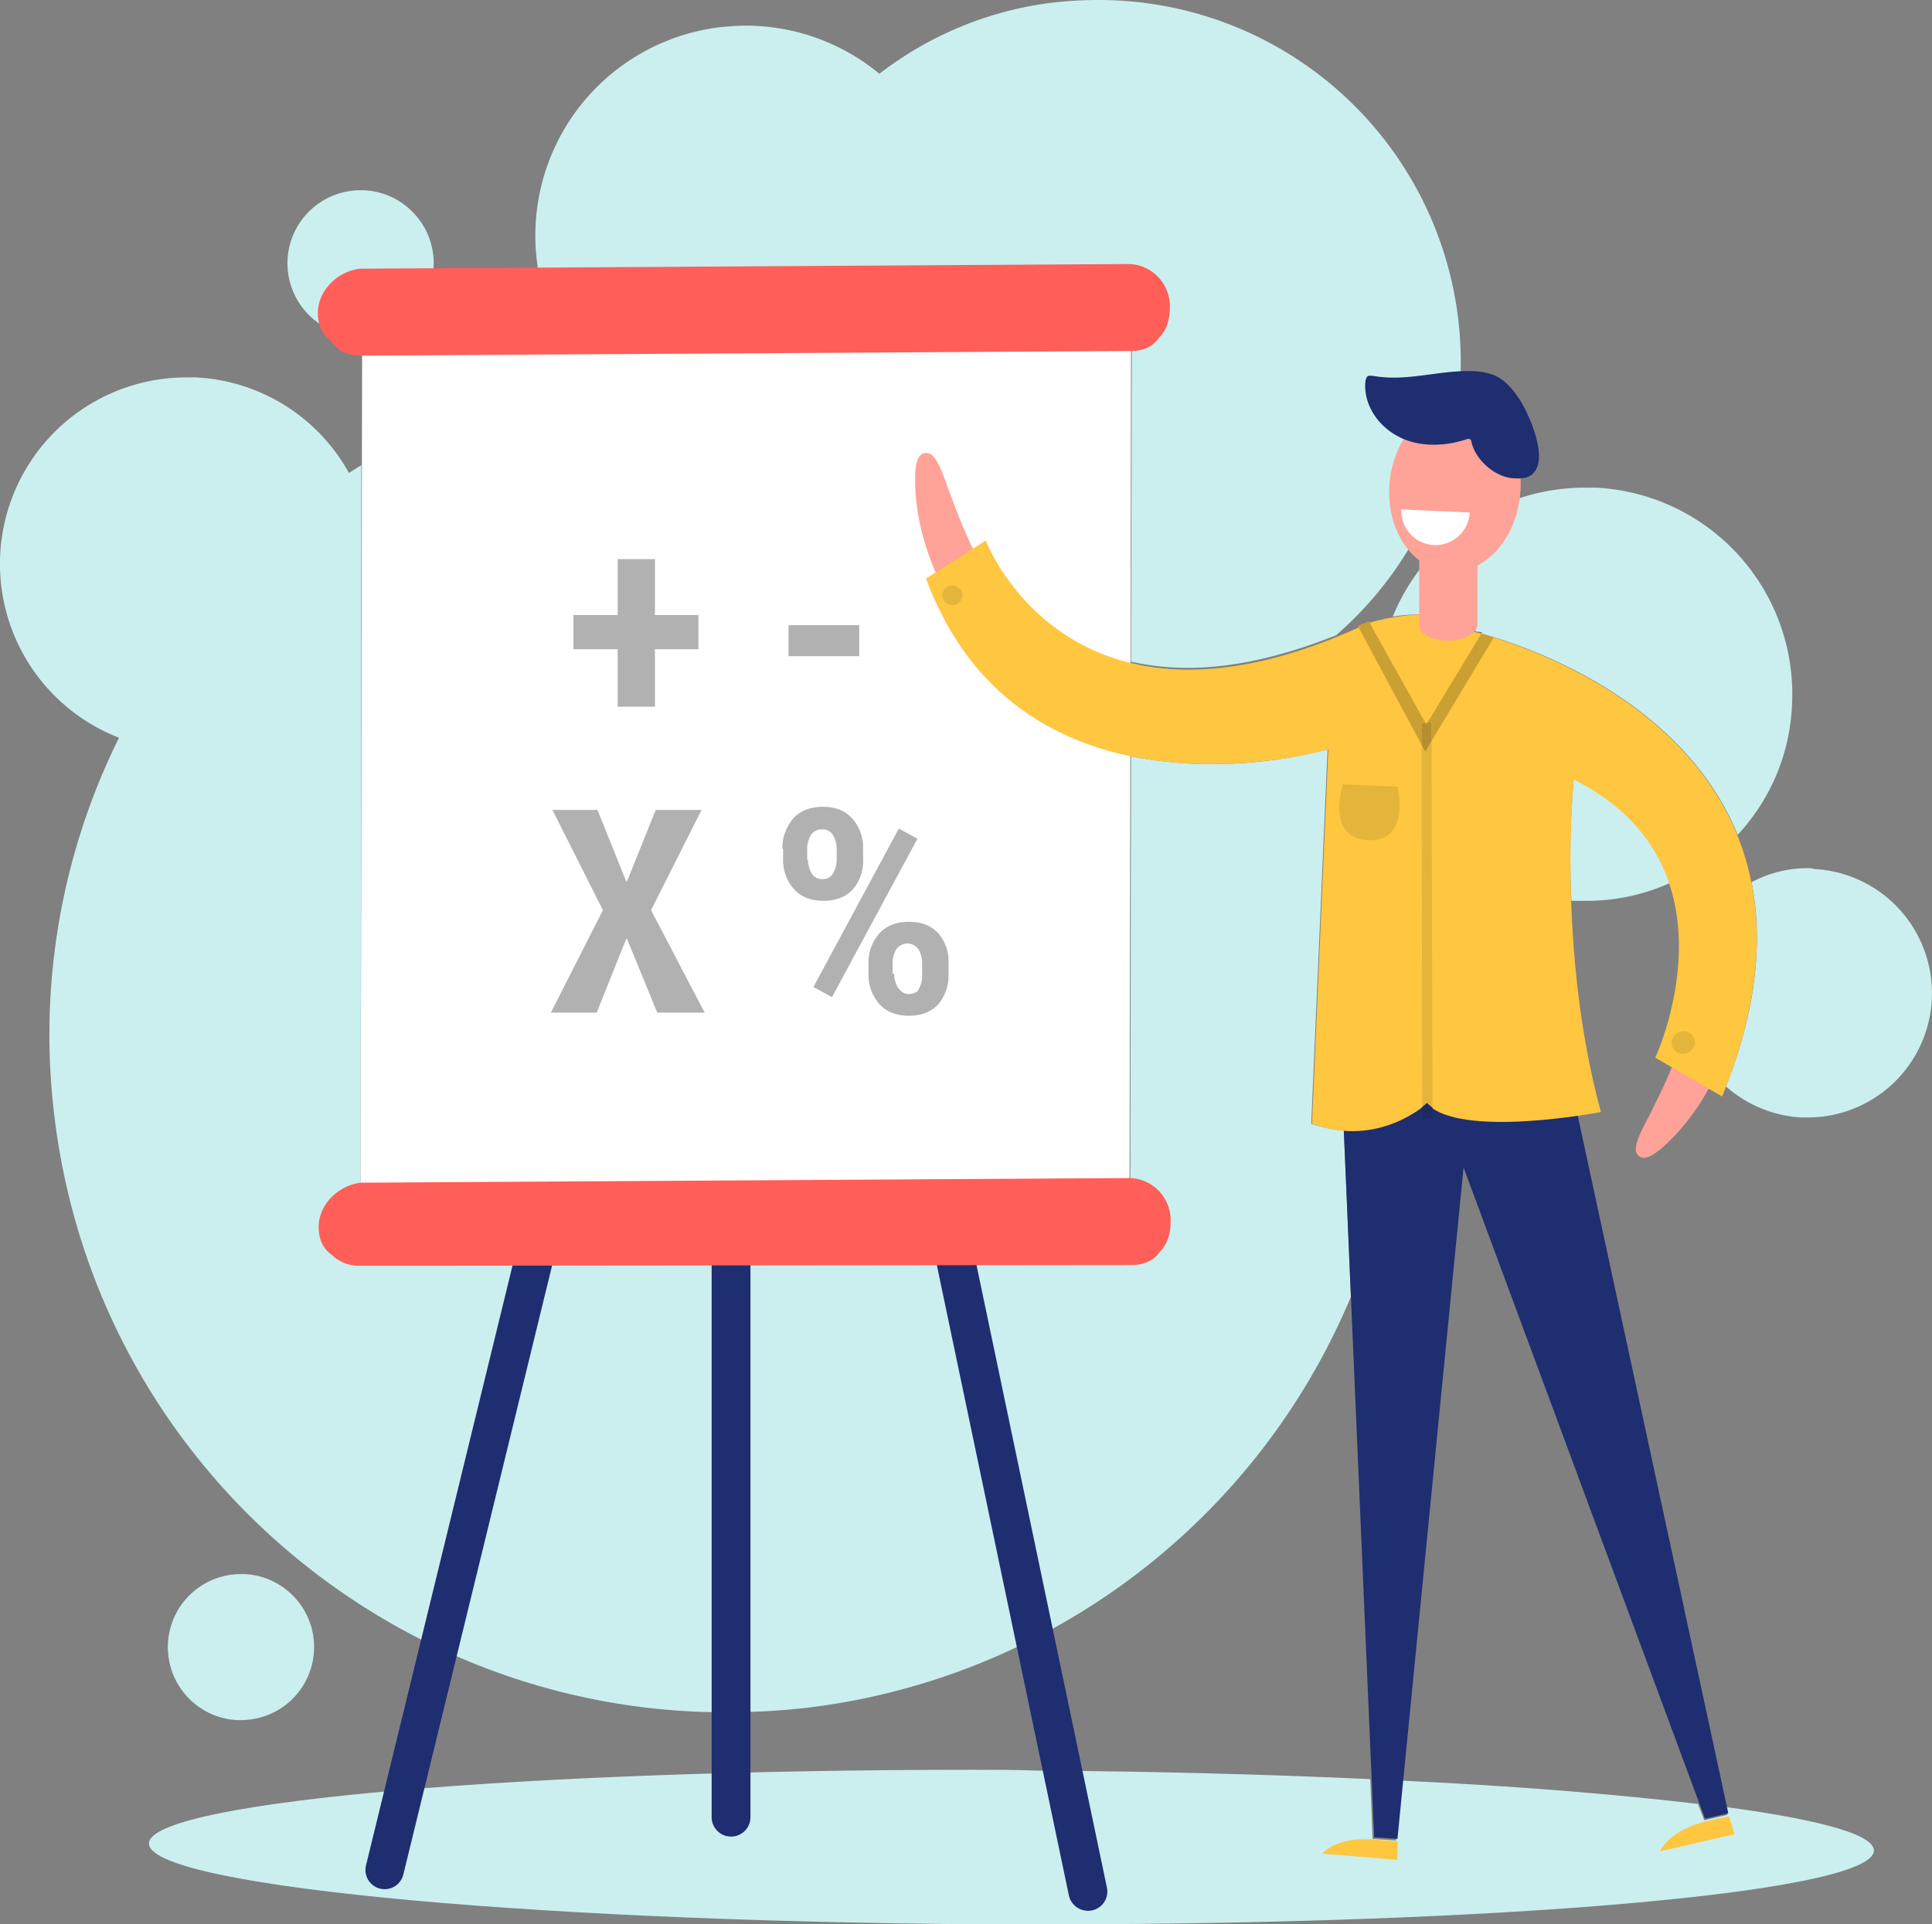
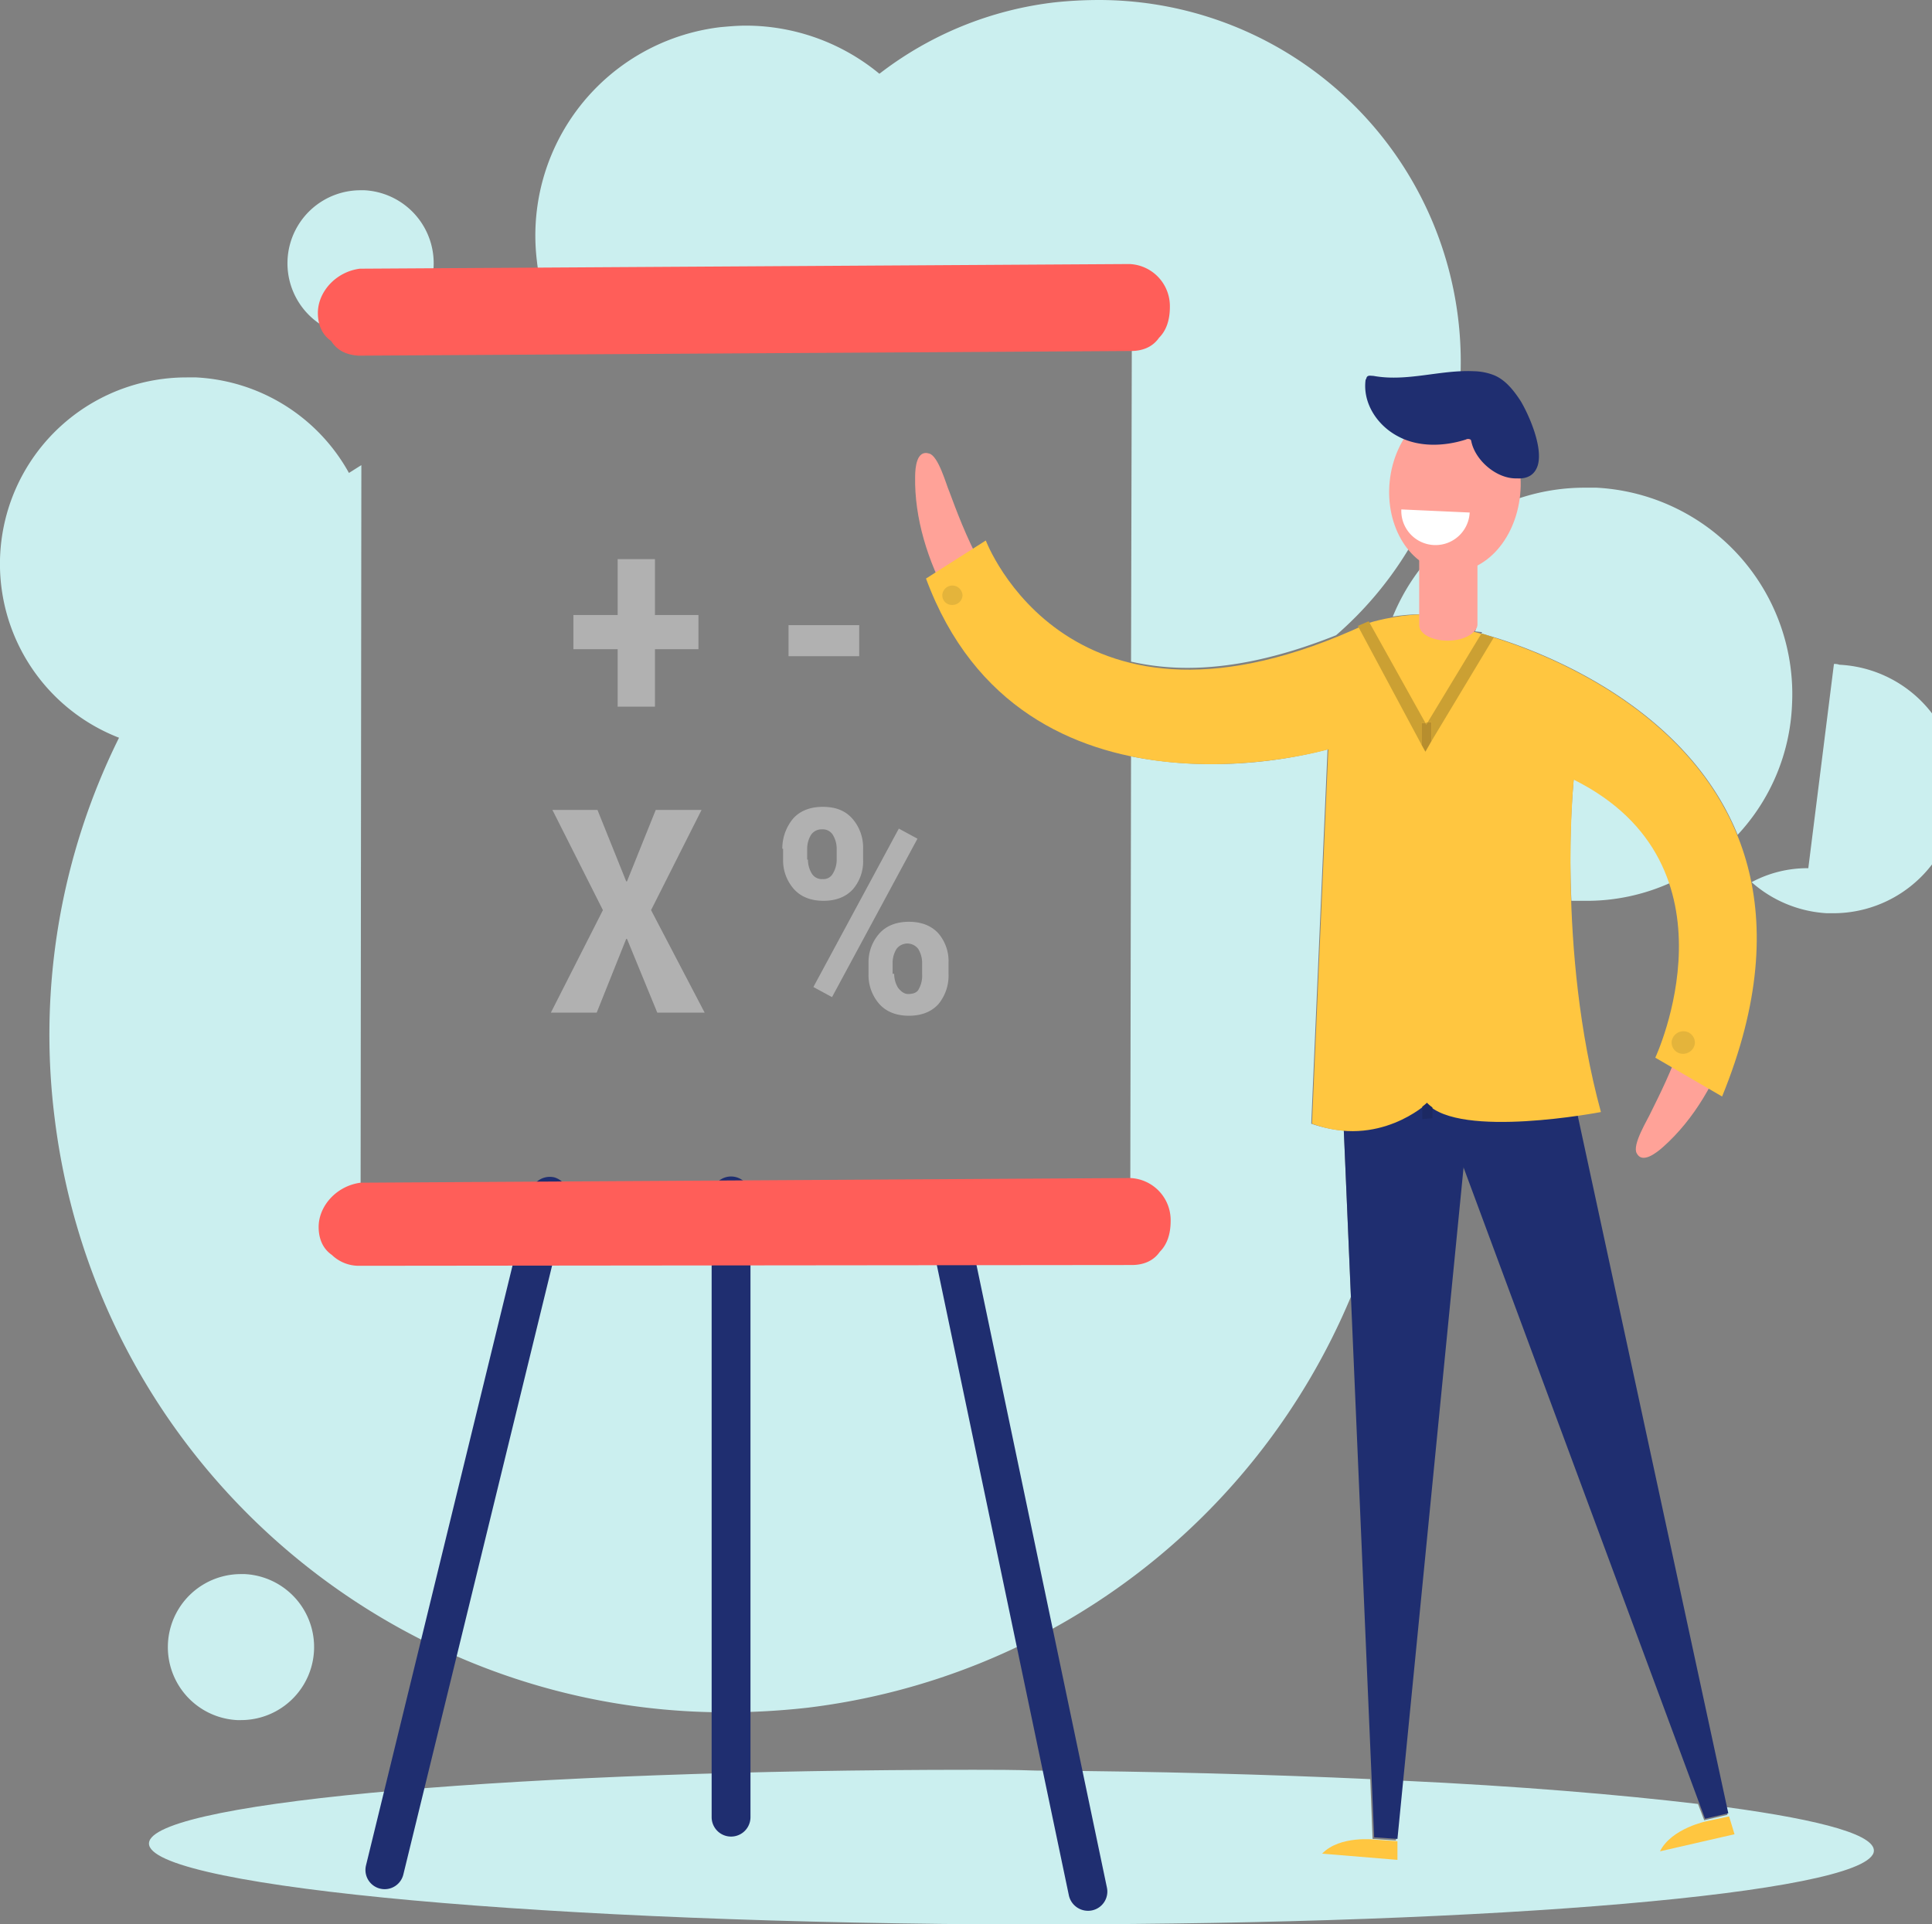
<svg xmlns="http://www.w3.org/2000/svg" viewBox="0 0 600.299 597.999">
  <rect x="0" y="0" width="600.299" height="597.999" fill="#808080" stroke="none" />
  <g transform="translate(.027)">
    <g fill="#cbefef">
      <path d="m275.072 227.9c-139 0-251.7 9.653-255.8 22.2-4.344 13.273 111.974 24.856 259.9 25.822h20.028c139 0 251.459-9.653 255.8-22.2 1.689-5.309-15.445-10.136-45.851-14.238l.483 2.413-7.24 1.689-1.931-5.068c-24.374-2.9-55.746-5.55-91.944-7.24l-1.931 18.582-7.24-.483-.724-18.582c-31.613-1.448-66.846-2.413-104.01-2.655-6.274-.241-13.031-.241-19.547-.241" transform="translate(27.104 322.075)" />
      <path d="m238.907 62.8a64.373 64.373 0 0 0 -59.607 40.06 60.4 60.4 0 0 1 9.653-.724 59.171 59.171 0 0 1 6.516.483v-18.341h9.894v21a7.047 7.047 0 0 1 -.483 2.172l2.172.241-.241.483 1.931.483c14.962 4.344 61.055 21 77.706 62.02a63.038 63.038 0 0 0 16.893-40.3 64.248 64.248 0 0 0 -60.814-67.577zm-3.379 90.5a278.54 278.54 0 0 0 -.724 37.888h4.585a63.125 63.125 0 0 0 26.063-5.55c-4.1-12.066-13.031-23.891-29.924-32.337" transform="translate(253.431 88.751)" />
-       <path d="m247.78 111.8a36.632 36.632 0 0 0 -17.617 4.344c3.379 17.375 1.931 38.37-7.964 63.468a38.572 38.572 0 0 0 23.408 9.653h1.931a38.635 38.635 0 0 0 1.931-77.223 4.106 4.106 0 0 0 -1.689-.241" transform="translate(314.059 157.999)" />
+       <path d="m247.78 111.8a36.632 36.632 0 0 0 -17.617 4.344a38.572 38.572 0 0 0 23.408 9.653h1.931a38.635 38.635 0 0 0 1.931-77.223 4.106 4.106 0 0 0 -1.689-.241" transform="translate(314.059 157.999)" />
      <path d="m44.307 202.7a22.7 22.7 0 0 0 -1.207 45.369h1.207a22.7 22.7 0 0 0 1.206-45.369z" transform="translate(30.542 286.462)" />
      <path d="m59.707 24.5a22.7 22.7 0 0 0 -1.207 45.369h1.689v-.483h4.344a22.719 22.719 0 0 0 -3.62-44.886z" transform="translate(52.306 34.624)" />
      <path d="m341.511 0a131.31 131.31 0 0 0 -13.755.724 109.809 109.809 0 0 0 -54.539 22.2 65.252 65.252 0 0 0 -41.508-14.96c-2.655 0-5.309.241-7.964.483a65.183 65.183 0 0 0 -56.952 72.638 59.666 59.666 0 0 0 7.24 22.684l177.614-.241-.241 102.08a78.753 78.753 0 0 0 17.617 1.931c12.79 0 27.993-2.9 46.093-10.136a112.474 112.474 0 0 0 -73.605-197.403m-283.555 117.283a57.947 57.947 0 0 0 -21 111.974 207.6 207.6 0 0 0 -20.03 118.007c13.037 106.665 103.774 184.853 208.508 184.853a227.217 227.217 0 0 0 25.58-1.448 210.4 210.4 0 0 0 168.686-127.659l-2.172-51.643a42.558 42.558 0 0 1 -10.136-2.172l5.068-116.318a142.73 142.73 0 0 1 -36.2 4.585 131.055 131.055 0 0 1 -24.856-2.413l-.241 138.037-239.151.965.241-229.5c-1.207.724-2.655 1.689-3.861 2.413a57.629 57.629 0 0 0 -47.541-29.683h-2.9" />
    </g>
    <path d="m98.35 156.033-51.161 209.467a5.97 5.97 0 1 0 11.584 2.9l51.161-209.468a6.073 6.073 0 0 0 -4.344-7.24 6.2 6.2 0 0 0 -7.24 4.344" fill="#1f2e70" transform="translate(66.513 214.157)" />
    <path d="m91.6 157.533v193.059a6.033 6.033 0 1 0 12.066 0v-193.059a6.033 6.033 0 1 0 -12.066 0" fill="#1f2e70" transform="translate(129.491 214.105)" />
    <path d="m119.082 159.48 44.886 214.295a6.1 6.1 0 0 0 7.24 4.585 5.979 5.979 0 0 0 4.585-7l-44.886-214.293a6.1 6.1 0 0 0 -7.24-4.585 5.979 5.979 0 0 0 -4.585 7" fill="#1f2e70" transform="translate(168.131 215.295)" />
-     <path d="m285.793 42.9-238.91.483-.483 270.04 238.91-1.448z" fill="#fff" transform="translate(65.613 60.628)" />
    <path d="m40.9 49.2c0 3.137.965 6.516 4.1 8.688 2.172 3.379 5.309 4.344 8.446 4.585l240.117-1.448c3.137 0 6.516-.965 8.688-4.1 2.172-2.172 3.379-5.309 3.379-9.653a13.1 13.1 0 0 0 -12.547-13.272l-239.152 1.448c-7.481.965-13.031 7.24-13.031 13.752" fill="#ff5e59" transform="translate(57.84 48.05)" />
    <path d="m41 166.9c0 3.137.965 6.516 4.1 8.688a12.059 12.059 0 0 0 8.446 3.379l240.116-.241c3.137 0 6.516-.965 8.688-4.1 2.172-2.172 3.379-5.309 3.379-9.653a13.1 13.1 0 0 0 -12.546-13.273l-239.152 1.448c-7.481.965-13.031 7.24-13.031 13.752" fill="#ff5e59" transform="translate(57.981 214.387)" />
    <g fill="#b1b1b1">
      <path d="m99.139 89.375h13.514v10.618h-13.514v17.858h-11.584v-17.858h-13.755v-10.618h13.755v-17.375h11.584z" transform="translate(104.335 101.753)" />
      <path d="m244.982 194.265h21.96v9.653h-21.96z" />
      <path d="m94.308 126.5h.241l8.929-22.2h14.238l-15.686 31.131 16.651 31.855h-14.72l-9.411-22.926h-.241l-9.17 22.926h-14.239l16.169-31.855-15.686-31.131h14z" transform="translate(100.237 147.4)" />
      <path d="m135.451 155.784a8.334 8.334 0 0 0 1.207 4.344c.965 1.207 1.931 1.931 3.137 1.931 1.689 0 2.9-.483 3.379-1.689a8.264 8.264 0 0 0 .965-4.344v-3.62a8.334 8.334 0 0 0 -1.207-4.344 4.223 4.223 0 0 0 -6.757 0 8.334 8.334 0 0 0 -1.207 4.344v3.379zm-7.964-3.379a13.417 13.417 0 0 1 3.379-9.17c2.172-2.413 5.309-3.62 9.17-3.62s7 1.207 9.17 3.62a13.249 13.249 0 0 1 3.137 9.17v3.379a13.877 13.877 0 0 1 -3.137 9.412c-2.172 2.413-5.309 3.62-9.17 3.62s-7-1.207-9.17-3.62a13.6 13.6 0 0 1 -3.379-9.412zm-11.342 10.618-5.792-3.137 26.546-49.23 5.792 3.137zm-7.481-42.714a8.334 8.334 0 0 0 1.207 4.344 3.652 3.652 0 0 0 3.379 1.689 3.274 3.274 0 0 0 3.137-1.689 8.334 8.334 0 0 0 1.207-4.344v-3.379a8.334 8.334 0 0 0 -1.207-4.344 3.652 3.652 0 0 0 -3.379-1.689 3.914 3.914 0 0 0 -3.379 1.689 8.334 8.334 0 0 0 -1.207 4.344v3.379zm-7.964-3.379a14.5 14.5 0 0 1 3.379-9.412c2.172-2.413 5.309-3.62 9.17-3.62 4.1 0 7 1.207 9.17 3.62a13.6 13.6 0 0 1 3.379 9.412v3.379a13.248 13.248 0 0 1 -3.137 9.17c-2.172 2.413-5.309 3.62-9.17 3.62s-7-1.207-9.17-3.62a13.417 13.417 0 0 1 -3.379-9.17v-3.379z" transform="translate(142.351 146.835)" />
    </g>
    <path d="m172.4 135.587 10.86 252.907 7.24.483 24.615-250.011c0 .241-21.719-19.789-42.714-3.379" fill="#1f2e70" transform="translate(243.68 182.477)" />
    <path d="m182.8 142.881 88.566 238.91 7.24-1.689-53.333-247.115c0 .241-27.27-12.066-42.473 9.894" fill="#1f2e70" transform="translate(258.377 183.388)" />
    <path d="m200.809 86.528c.483-.965 23.167 12.79 24.374 13.755 20.03 14 35.716 35.957 39.818 60.331 4.1 24.615-5.55 56.711-24.615 73.6-2.172 1.931-6.516 5.309-8.2 1.931-1.448-2.655 3.379-10.377 4.344-12.549 10.86-21.96 41.266-80.119-41.025-125.005z" fill="#ffa298" transform="translate(276.325 122.216)" />
    <path d="m252.706 137.412c.483.965-25.1 8.2-26.546 8.446-23.891 5.309-50.678 1.689-71.19-12.066-20.754-13.755-37.646-42.714-37.164-68.053 0-2.9.483-8.446 4.344-7.24 2.9.724 5.309 9.653 6.274 11.825 8.688 23.167 30.407 84.946 119.455 55.263z" fill="#ffa298" transform="translate(166.511 82.434)" />
    <path d="m288.85 97.835s125.25 28.235 77.706 144.552l-20.756-12.066s27.994-59.848-25.339-86.394c0 0-5.309 52.85 8.446 103.286 0 0-43.921 8.446-54.056-2.655 0 0-14.962 14-35.716 6.274l5.068-116.318s-95.079 27.754-125.003-53.089l18.582-11.825s25.818 69.018 118.007 26.063c-.241-.483 26.3-7.964 33.061 2.172" fill="#ffc640" transform="translate(168.496 98.361)" />
-     <path d="m173.574 101s-5.55 16.651 7.722 17.375h.724c12.549 0 8.446-16.651 8.446-16.651z" fill="#e4b43b" transform="translate(243.712 142.736)" />
    <path d="m179 76.045c-1.448 14.238 6.516 26.787 17.617 27.993 11.342 1.207 21.478-9.412 22.926-23.891 1.448-14.238-6.516-26.787-17.617-27.993s-21.478 9.653-22.926 23.891" fill="#ffa298" transform="translate(252.766 73.576)" />
    <path d="m186.851 236.994s-11.1-1.448-16.651 4.344l23.408 1.931v-5.792z" fill="#ffc640" transform="translate(240.571 334.7)" />
    <path d="m228.421 235.348s-11.1 2.172-14.721 9.412l23.167-5.309-1.689-5.55z" fill="#ffc640" transform="translate(302.046 330.555)" />
    <path d="m229.449 76.783c1.448-5.792-2.9-15.445-5.309-19.547-2.172-3.379-4.826-6.757-8.446-8.2a18.127 18.127 0 0 0 -6.274-1.207c-10.377-.483-20.754 3.379-31.131 1.448-.724 0-1.448-.241-1.931.241-.241.241-.241.724-.483.965-.965 7.24 3.62 14.238 10.136 17.617 6.274 3.379 14.238 3.137 21 .965a1.519 1.519 0 0 1 1.448 0 .747.747 0 0 1 .241.483c1.207 6.033 7.964 11.825 14.238 11.584 3.861.241 5.792-1.689 6.516-4.344" fill="#1f2e70" transform="translate(248.41 67.528)" />
    <path d="m124.437 75.4a3.149 3.149 0 0 0 -3.137 2.9 2.992 2.992 0 0 0 2.9 3.137h.241a3.149 3.149 0 0 0 3.137-2.9 3.194 3.194 0 0 0 -3.137-3.137" fill="#e4b43b" transform="translate(171.464 106.558)" />
    <path d="m218.82 132.8a3.668 3.668 0 0 0 -3.62 3.379 3.506 3.506 0 0 0 3.379 3.62h.241a3.668 3.668 0 0 0 3.62-3.379 3.554 3.554 0 0 0 -3.62-3.62z" fill="#e4b43b" transform="translate(304.166 187.677)" />
    <path d="m201.642 66.565a10.629 10.629 0 0 1 -21.236-.965z" fill="#fff" transform="translate(254.98 92.708)" />
    <path d="m178.178 80-3.378 1.448 19.788 36.922v-6.757h1.212z" fill="#cba033" transform="translate(247.071 113.059)" />
    <path d="m190.7 81.6a4.547 4.547 0 0 0 1.931.483z" fill="#a2bebe" transform="translate(269.542 115.32)" />
    <path d="m200.451 81.6-16.651 27.511h1.207v5.789l19.306-32.1-2.172-.724a4.474 4.474 0 0 0 -1.689-.483" fill="#cba033" transform="translate(259.791 115.32)" />
    <path d="m184.548 142a14.774 14.774 0 0 1 -1.448 1.207v3.861l3.137-.241v-3.379a10.5 10.5 0 0 1 -1.689-1.448" fill="#1c2963" transform="translate(258.801 200.679)" />
-     <path d="m186.137 95.4-1.931 3.379-1.206-2.172.241 112.457a14.779 14.779 0 0 0 1.448-1.207c.483.483 1.207.965 1.689 1.448z" fill="#e4b43b" transform="translate(258.66 134.822)" />
    <path d="m186.137 93h-1.207l-.483.724-.241-.483h-1.206v6.759l1.207 2.172 1.931-3.379z" fill="#b78e2e" transform="translate(258.66 131.43)" />
    <path d="m191.629 97.622c-5.068 0-8.929-2.172-8.929-4.826v-21h18.1v21c-.241 2.413-4.1 4.826-9.17 4.826" fill="#ffa298" transform="translate(258.236 101.47)" />
    <path d="m183.5 93.241.241.483.483-.724z" fill="#cea233" transform="translate(259.367 131.43)" />
  </g>
</svg>